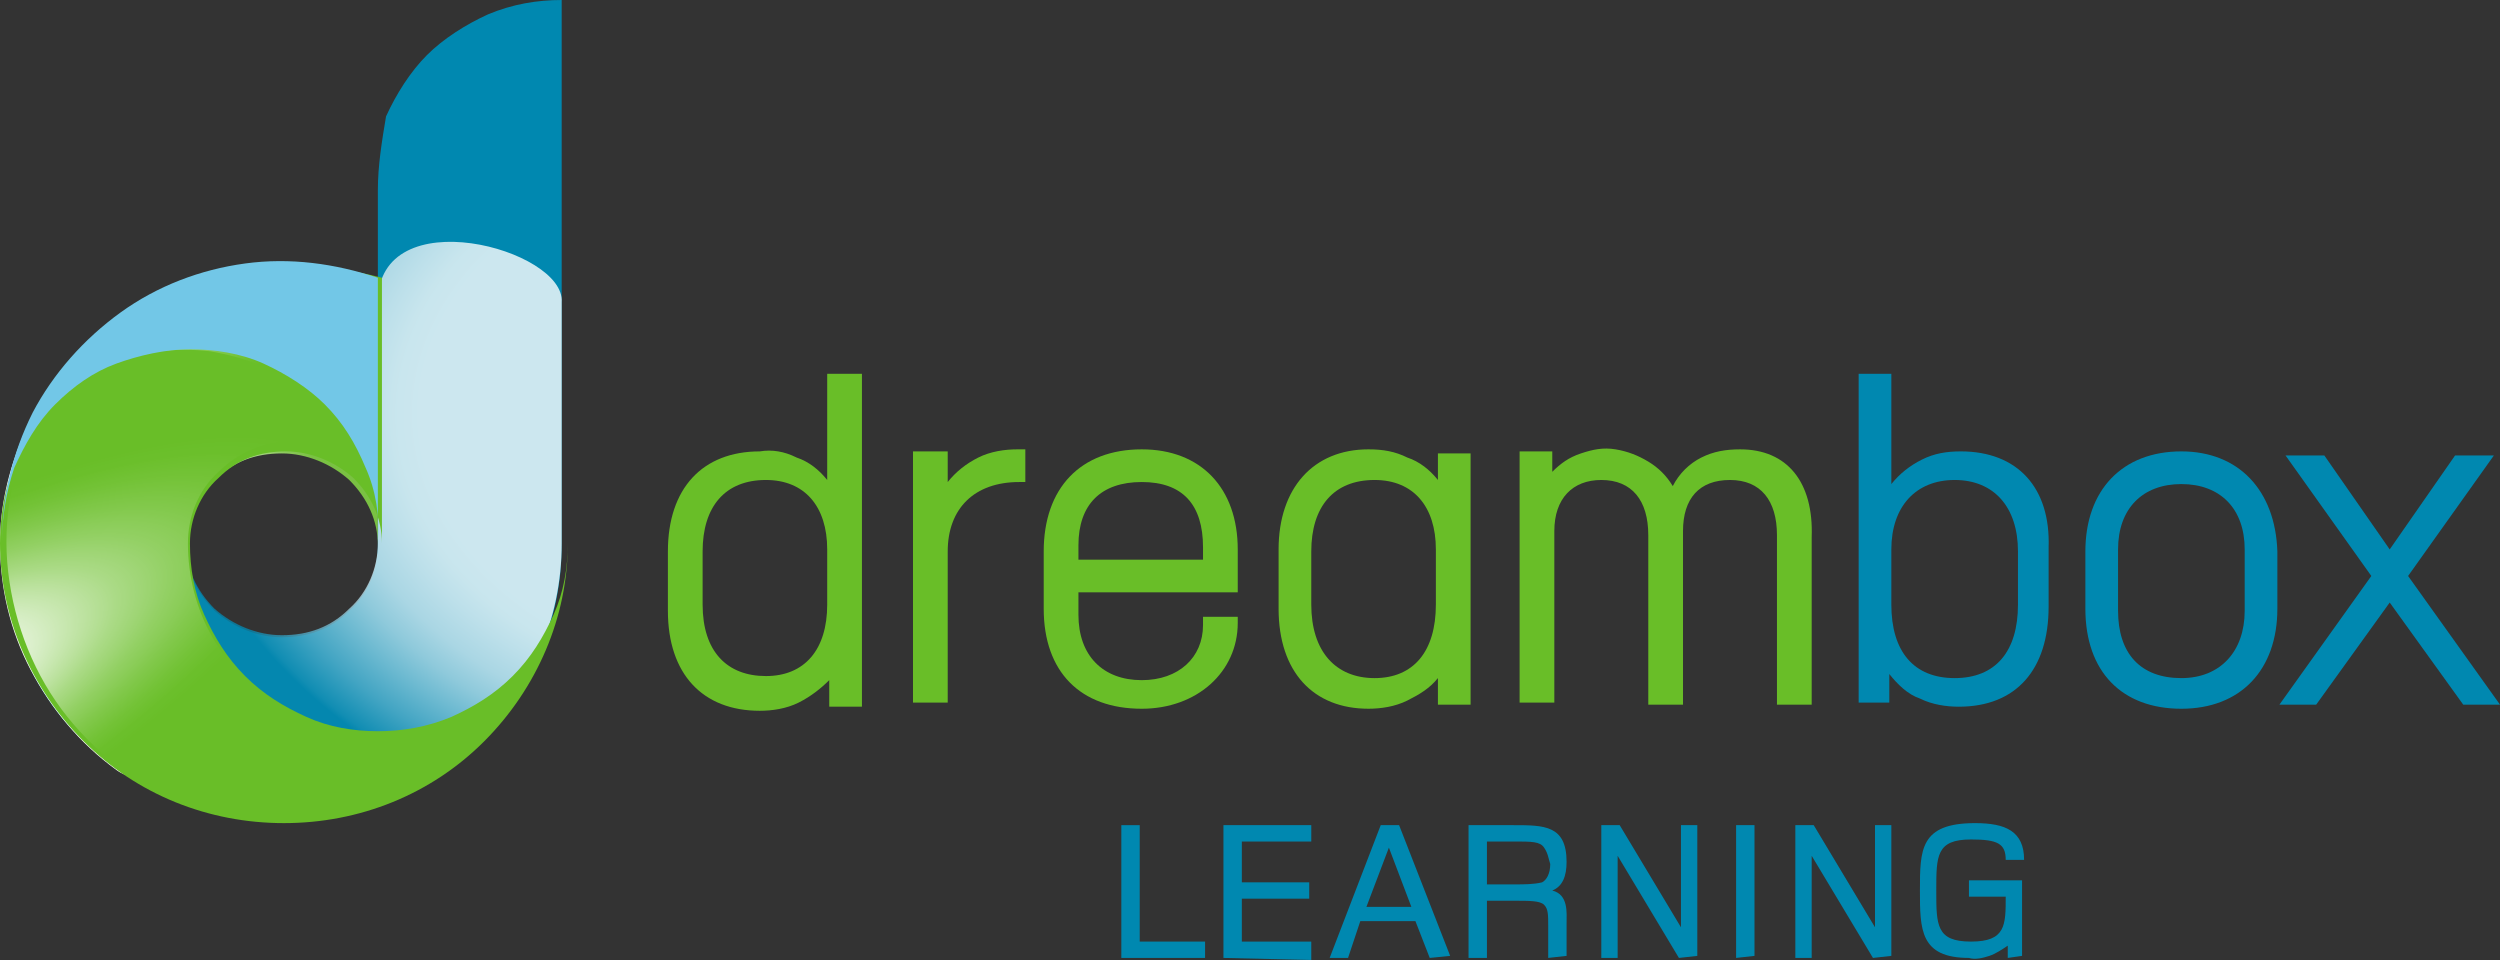
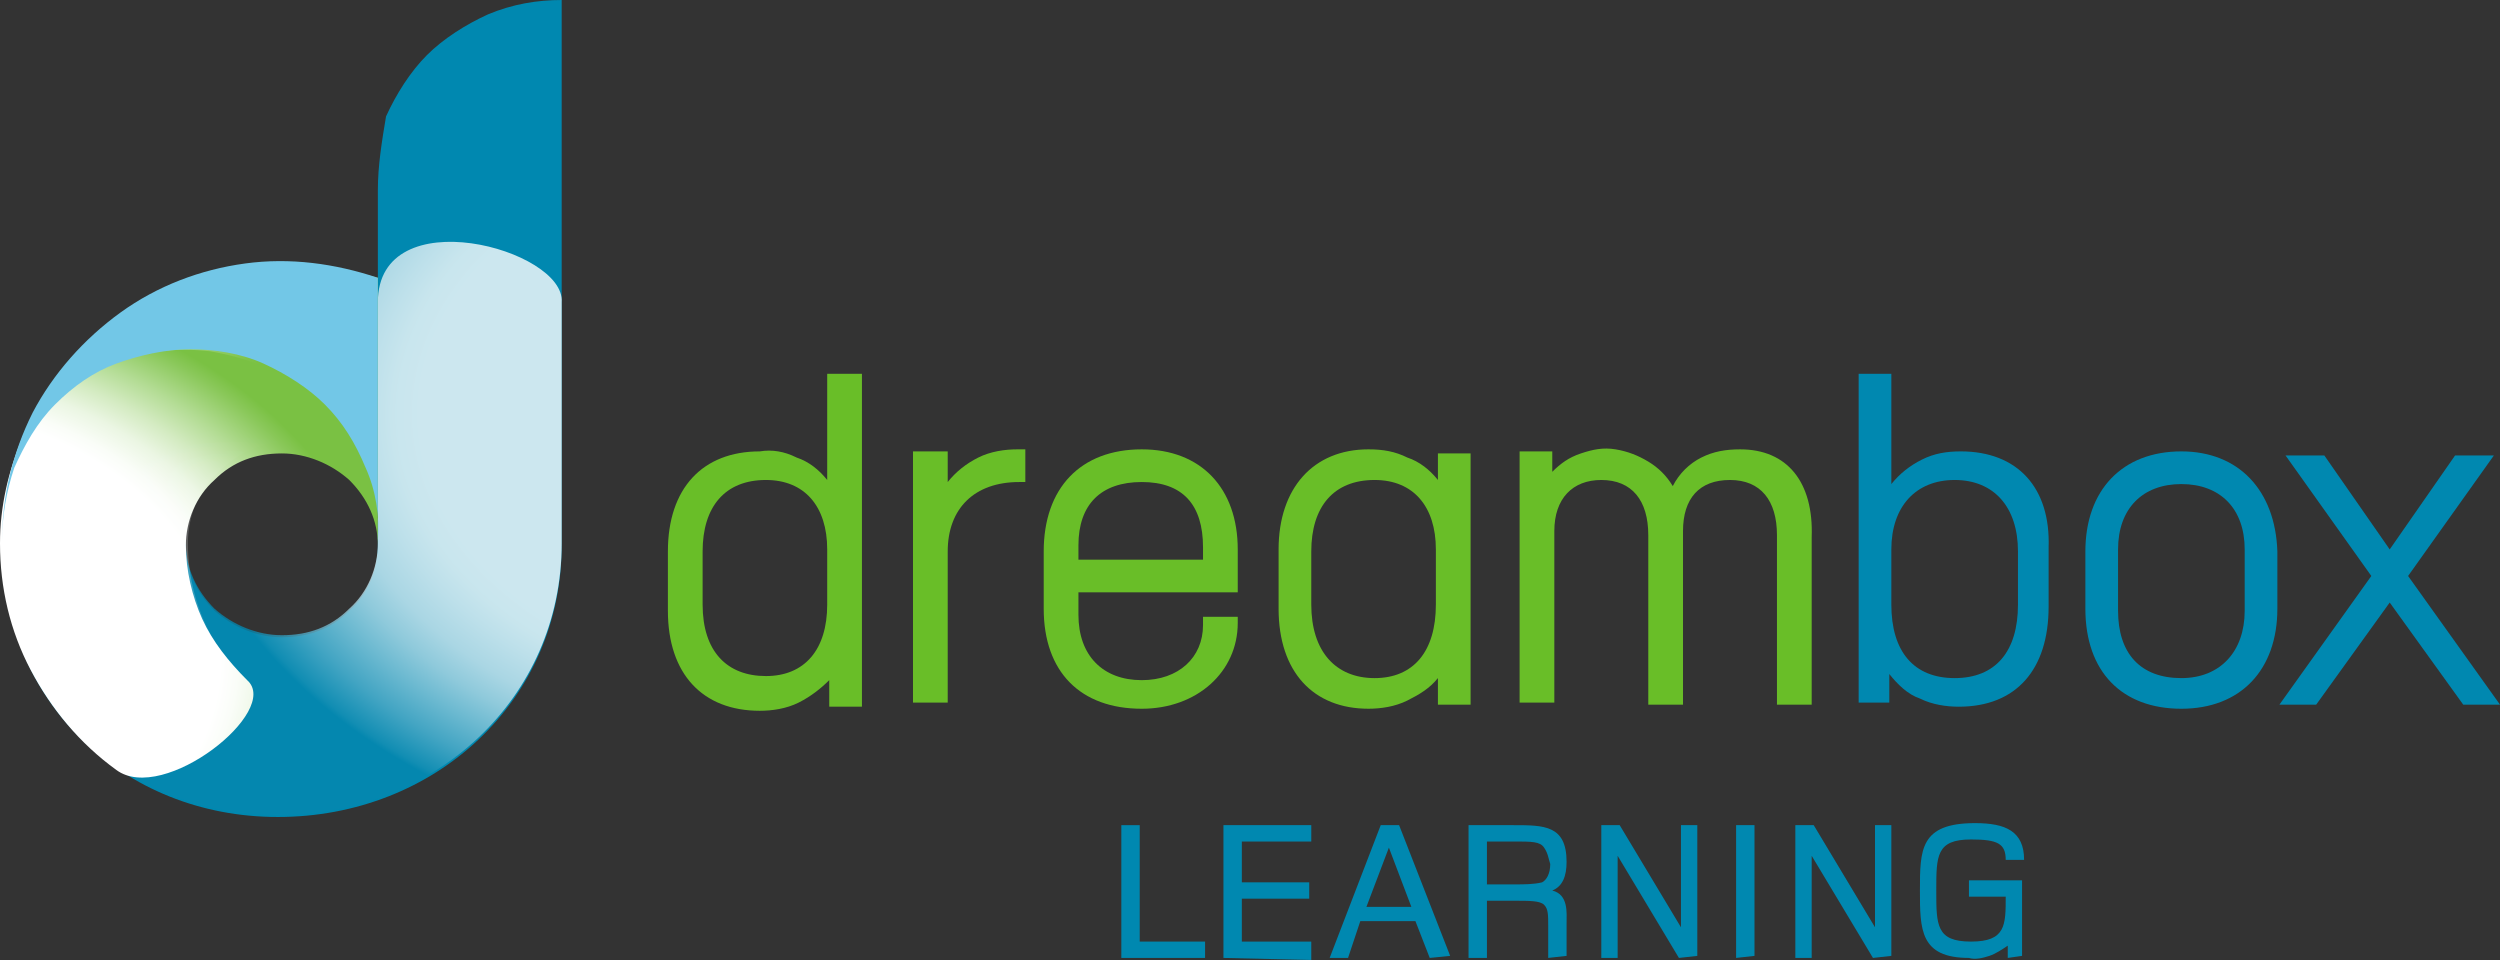
<svg xmlns="http://www.w3.org/2000/svg" id="Layer_1" x="0px" y="0px" viewBox="0 0 122.4 47" xml:space="preserve">
  <rect x="0" y="0" width="122.4" height="47" fill="#333333" stroke="none" />
  <path fill="#0088B0" d="M18.5,9.3v17.4c0,1.2-0.5,2.4-1.4,3.2c-0.9,0.9-2,1.3-3.3,1.3c-1.2,0-2.4-0.5-3.3-1.3 c-0.9-0.9-1.4-2-1.4-3.2l-9,0c0,7.6,5.9,13.3,13.5,13.3c7.7,0,13.9-5.7,13.9-13.3V0c-1.2,0-2.4,0.2-3.6,0.7c-1.1,0.5-2.2,1.2-3,2 s-1.5,1.9-2,3C18.7,6.9,18.5,8.1,18.5,9.3z" />
  <radialGradient id="SVGID_1_" cx="-423.637" cy="503.796" r="1" gradientTransform="matrix(32.701 0 0 -23.559 13892.213 11889.245)" gradientUnits="userSpaceOnUse">
    <stop offset="0.56" style="stop-color:#FFFFFF" />
    <stop offset="0.6" style="stop-color:#FAFDFD" />
    <stop offset="0.64" style="stop-color:#ECF6F9" />
    <stop offset="0.7" style="stop-color:#D4EAF1" />
    <stop offset="0.75" style="stop-color:#B2DAE6" />
    <stop offset="0.8" style="stop-color:#87C6D9" />
    <stop offset="0.86" style="stop-color:#53ACC8" />
    <stop offset="0.92" style="stop-color:#168FB4" />
    <stop offset="0.93" style="stop-color:#0587AF" />
  </radialGradient>
  <path opacity="0.8" fill="url(#SVGID_1_)" d="M18.5,14.8v11.8c0,1.2-0.5,2.4-1.4,3.2 c-0.9,0.9-2,1.3-3.3,1.3c-1.2,0-2.4-0.5-3.3-1.3c-0.9-0.9-1.4-2-1.4-3.2l-9,0c0,7.6,5.9,13.3,13.5,13.3c7.7,0,13.9-5.7,13.9-13.3 V14.8C27.7,12.2,18.5,9.7,18.5,14.8z" />
  <radialGradient id="SVGID_00000175281142919656962910000011222917084604425870_" cx="-421.775" cy="501.96" r="1" gradientTransform="matrix(28.703 0 0 -21.597 12100.381 10873.056)" gradientUnits="userSpaceOnUse">
    <stop offset="0.58" style="stop-color:#FFFFFF" />
    <stop offset="0.61" style="stop-color:#FAFDF8" />
    <stop offset="0.66" style="stop-color:#EBF6E3" />
    <stop offset="0.71" style="stop-color:#D4EBC2" />
    <stop offset="0.77" style="stop-color:#B3DC94" />
    <stop offset="0.84" style="stop-color:#8AC85A" />
    <stop offset="0.87" style="stop-color:#7AC143" />
  </radialGradient>
  <path fill="url(#SVGID_00000175281142919656962910000011222917084604425870_)" d="M18.5,14.9v-1.3c-1.5-0.4-3.1-0.6-4.6-0.5 c-1.8,0-3.6,0.3-5.3,1c-1.7,0.7-3.2,1.7-4.5,2.9c-1.3,1.3-2.3,2.8-3,4.4C0.4,23.1,0,24.8,0,26.6c0,2.2,0.5,4.3,1.5,6.2 c1,1.9,2.4,3.6,4.2,4.9c2.3,1.7,8.1-2.9,6.4-4.4c-0.9-0.9-1.7-1.9-2.2-3c-0.5-1.1-0.8-2.4-0.8-3.6c0-1.2,0.5-2.4,1.4-3.2 c0.9-0.9,2-1.3,3.3-1.3c1.2,0,2.4,0.5,3.3,1.3c0.9,0.9,1.4,2,1.4,3.2L18.5,14.9L18.5,14.9z" />
-   <path fill="#69BE28" d="M18.5,35.8c-1.2,0-2.4-0.2-3.5-0.7c-1.1-0.5-2.1-1.1-3-2c-0.9-0.9-1.5-1.9-2-3c-0.5-1.1-0.7-2.3-0.7-3.5 c0-1.2,0.5-2.4,1.4-3.2c0.9-0.9,2-1.3,3.3-1.3c1.2,0,2.4,0.5,3.3,1.3c0.9,0.9,1.4,2,1.4,3.2V14.9v-1.3c-1.5-0.4-3-0.6-4.6-0.5 c-1.8,0-3.6,0.3-5.3,1c-1.7,0.7-3.2,1.7-4.5,2.9c-1.3,1.3-2.3,2.8-3,4.4C0.4,23.1,0,24.8,0,26.6c0,3.6,1.5,7.1,4.1,9.7 c2.6,2.6,6.1,4,9.8,4c3.7,0,7.2-1.4,9.8-4c2.6-2.6,4.1-6.1,4.1-9.7c0,1.2-0.2,2.4-0.7,3.5c-0.5,1.1-1.1,2.1-2,3 c-0.9,0.9-1.9,1.5-3,2C20.9,35.6,19.7,35.8,18.5,35.8z" />
  <radialGradient id="SVGID_00000169523593150324569970000005808401035912989845_" cx="-511.048" cy="519.231" r="1" gradientTransform="matrix(-4.135 -7.414 -27.433 15.299 12121.366 -11695.485)" gradientUnits="userSpaceOnUse">
    <stop offset="0.38" style="stop-color:#FFFFFF" />
    <stop offset="0.46" style="stop-color:#FFFFFF;stop-opacity:0.78" />
    <stop offset="0.55" style="stop-color:#FFFFFF;stop-opacity:0.54" />
    <stop offset="0.64" style="stop-color:#FFFFFF;stop-opacity:0.35" />
    <stop offset="0.73" style="stop-color:#FFFFFF;stop-opacity:0.2" />
    <stop offset="0.81" style="stop-color:#FFFFFF;stop-opacity:9.000000e-02" />
    <stop offset="0.88" style="stop-color:#FFFFFF;stop-opacity:2.000000e-02" />
    <stop offset="0.93" style="stop-color:#FFFFFF;stop-opacity:0" />
  </radialGradient>
  <path opacity="0.8" fill="url(#SVGID_00000169523593150324569970000005808401035912989845_)" d=" M9.7,39.5c0,0-0.1,0-0.1,0c-2.5-0.8-4.7-2.4-6.3-4.4c-1.6-2-2.6-4.5-2.9-7.1c-0.3-2.6,0.2-5.2,1.4-7.5c1.2-2.3,3-4.2,5.3-5.6 c0.1-0.1,0.1-0.2,0.3-0.2c2.2,0,7.1,5.4,7.1,6.8c0,0,0,0.1,0,0.1c-0.1,0-0.1,0-0.2,0c-1.3,0-2.6,0.5-3.6,1.5c-1,0.9-1.5,2.2-1.5,3.5 c0,1.6,0.4,3.2,1.2,4.6c0.8,1.4,1.9,2.6,3.2,3.5c0.2,0.1,0.2,0.4,0.1,0.8c-0.5,1.6-2.8,4-3.9,4L9.7,39.5z" />
  <radialGradient id="SVGID_00000176755568396643437010000016659383079842469771_" cx="-393.755" cy="474.131" r="1" gradientTransform="matrix(10.105 0 0 -9.545 3987.064 4539.2)" gradientUnits="userSpaceOnUse">
    <stop offset="0" style="stop-color:#FFFFFF" />
    <stop offset="4.000000e-02" style="stop-color:#FFFFFF;stop-opacity:0.92" />
    <stop offset="0.21" style="stop-color:#FFFFFF;stop-opacity:0.6" />
    <stop offset="0.36" style="stop-color:#FFFFFF;stop-opacity:0.34" />
    <stop offset="0.48" style="stop-color:#FFFFFF;stop-opacity:0.16" />
    <stop offset="0.57" style="stop-color:#FFFFFF;stop-opacity:4.000000e-02" />
    <stop offset="0.63" style="stop-color:#FFFFFF;stop-opacity:0" />
  </radialGradient>
  <path opacity="0.8" fill="url(#SVGID_00000176755568396643437010000016659383079842469771_)" d=" M18,23.3c-0.6-1.6-1.6-3-3-4.1c-1.3-1.1-3-1.7-4.7-2c-1.7-0.2-3.4,0-5,0.7c-1.6,0.7-3,1.7-4,3.1c1.1-2.3,2.8-4.3,5-5.7 s4.7-2.1,7.3-2.1c1.5,0,3,0.2,4.4,0.7c0,0.3,0,0.6,0,0.9V23.3z" />
  <path fill="#72C7E7" d="M18.5,13.6c-2.1-0.7-4.3-1-6.5-0.7c-2.2,0.3-4.3,1.1-6.1,2.4c-1.8,1.3-3.3,3-4.3,4.9c-1,2-1.5,4.1-1.5,6.3 c0-1.2,0.2-2.4,0.6-3.6c0.5-1.1,1.1-2.2,2-3.1c0.9-0.9,1.9-1.6,3-2s2.4-0.7,3.6-0.7c1.2,0,2.5,0.2,3.6,0.7c1.1,0.5,2.2,1.2,3,2 c0.9,0.9,1.5,1.9,2,3.1c0.5,1.1,0.7,2.4,0.6,3.6v-1.4L18.5,13.6z" />
  <radialGradient id="SVGID_00000012473312415984277640000006928944976426849448_" cx="-436.037" cy="522.268" r="1" gradientTransform="matrix(453.757 0 0 -274.805 240467.797 141783.688)" gradientUnits="userSpaceOnUse">
    <stop offset="0" style="stop-color:#FFFFFF" />
    <stop offset="4.000000e-02" style="stop-color:#FFFFFF;stop-opacity:0.92" />
    <stop offset="0.21" style="stop-color:#FFFFFF;stop-opacity:0.6" />
    <stop offset="0.36" style="stop-color:#FFFFFF;stop-opacity:0.34" />
    <stop offset="0.48" style="stop-color:#FFFFFF;stop-opacity:0.16" />
    <stop offset="0.57" style="stop-color:#FFFFFF;stop-opacity:4.000000e-02" />
    <stop offset="0.63" style="stop-color:#FFFFFF;stop-opacity:0" />
  </radialGradient>
  <path opacity="0.8" fill="url(#SVGID_00000012473312415984277640000006928944976426849448_)" d=" M18.3,23.3c-0.6-1.6-1.6-3-3-4.1c-1.3-1.1-3-1.7-4.7-2c-1.7-0.2-3.4,0-5,0.7c-1.6,0.7-3,1.8-4,3.1c1.1-2.3,2.8-4.3,5-5.7 c2.2-1.4,4.7-2.1,7.3-2.1c1.5,0,3,0.2,4.4,0.7C18.4,14.2,18.3,23.3,18.3,23.3z" />
  <path fill="#0088B0" d="M54.9,46.9v-6.5h0.9v5.7H59v0.8L54.9,46.9z" />
  <path fill="#0088B0" d="M59.9,46.9v-6.5h4.3v0.8h-3.4v2h3.3V44h-3.3v2.1h3.4V47L59.9,46.9z" />
  <path fill="#0088B0" d="M70,46.9l-0.7-1.8h-2.7L66,46.9h-0.9l2.5-6.5h0.9l2.5,6.4L70,46.9z M68,41.5l-1.1,2.9h2.2L68,41.5z" />
  <path fill="#0088B0" d="M75.8,46.9v-1.6c0-0.5,0-0.8-0.2-1c-0.2-0.2-0.7-0.2-1.5-0.2h-1.3v2.8h-0.9v-6.5h2.2c1.5,0,2.6,0,2.6,1.8 c0,0.7-0.2,1.2-0.7,1.4c0.8,0.2,0.7,1.1,0.7,1.6v1.6L75.8,46.9z M75.6,41.5c-0.2-0.3-0.6-0.3-1.5-0.3h-1.3v2.1h1.4 c0.4,0,0.9,0,1.3-0.1c0.2-0.1,0.4-0.4,0.4-0.9C75.8,42,75.8,41.8,75.6,41.5z" />
  <path fill="#0088B0" d="M82.2,46.9l-3-5v5h-0.8v-6.5h0.9l3,5v-5h0.8v6.4L82.2,46.9z" />
  <path fill="#0088B0" d="M85,46.9v-6.5h0.9v6.4L85,46.9z" />
  <path fill="#0088B0" d="M91.7,46.9l-3-5v5h-0.8v-6.5h0.9l3,5v-5h0.8v6.4L91.7,46.9z" />
  <path fill="#0088B0" d="M98.3,46.9v-0.6c-0.3,0.2-0.6,0.4-0.9,0.5c-0.3,0.1-0.7,0.2-1,0.1c-2.4,0-2.4-1.4-2.4-3.3c0-2,0-3.3,2.7-3.3 c1.5,0,2.4,0.4,2.4,1.8h-0.9c0-0.8-0.4-1-1.7-1c-1.7,0-1.7,0.8-1.7,2.5c0,1.7,0,2.5,1.7,2.5c1.7,0,1.7-0.8,1.7-2.2h-1.8v-0.8H99v3.7 L98.3,46.9z" />
  <path fill="#69BE28" d="M40.5,18.3v5.2c-0.4-0.5-0.9-0.9-1.5-1.1c-0.6-0.3-1.2-0.4-1.8-0.3c-2.8,0-4.5,1.8-4.5,4.9v2.9 c0,3.1,1.7,4.9,4.5,4.9c0.6,0,1.3-0.1,1.9-0.4c0.6-0.3,1.1-0.7,1.5-1.1v1.3h1.6V18.3H40.5z M40.5,26.9v2.7c0,2.2-1.1,3.5-3,3.5 s-3.1-1.2-3.1-3.5V27c0-2.2,1.1-3.5,3.1-3.5C39.4,23.5,40.5,24.8,40.5,26.9z" />
  <path fill="#69BE28" d="M49.8,22c-0.6,0-1.3,0.1-1.9,0.4c-0.6,0.3-1.1,0.7-1.5,1.2v-1.5h-1.7v12.3h1.7v-7.4c0-2.1,1.3-3.4,3.5-3.4 h0.3V22H49.8z" />
  <path fill="#69BE28" d="M60.6,28.9v-2c0-3-1.8-4.9-4.7-4.9c-3,0-4.8,1.9-4.8,5v2.8c0,3.1,1.8,4.9,4.8,4.9c2.7,0,4.7-1.8,4.7-4.2 v-0.3h-1.7v0.4c0,1.6-1.2,2.7-3,2.7c-1.9,0-3.1-1.2-3.1-3.2v-1.1H60.6z M55.9,23.6c2,0,3,1.1,3,3.2v0.6h-6.1v-0.7 C52.8,24.7,53.9,23.6,55.9,23.6z" />
  <path fill="#69BE28" d="M70.4,22.2v1.3c-0.4-0.5-0.9-0.9-1.5-1.1c-0.6-0.3-1.2-0.4-1.9-0.4c-2.7,0-4.4,1.9-4.4,4.9v2.9 c0,3.1,1.7,4.9,4.4,4.9c0.6,0,1.3-0.1,1.9-0.4c0.6-0.3,1.1-0.6,1.5-1.1v1.3H72V22.2H70.4z M70.3,26.9v2.7c0,2.3-1.1,3.6-3,3.6 c-1.9,0-3.1-1.3-3.1-3.6V27c0-2.2,1.1-3.5,3.1-3.5C69.2,23.5,70.3,24.8,70.3,26.9z" />
  <path fill="#69BE28" d="M85.2,22c-0.7,0-1.3,0.1-1.9,0.4c-0.6,0.3-1.1,0.8-1.4,1.4c-0.3-0.5-0.7-0.9-1.2-1.2c-0.5-0.3-1-0.5-1.6-0.6 c-0.6-0.1-1.1,0-1.7,0.2s-1,0.5-1.4,0.9v-1h-1.6v12.3h1.7V26c0-1.6,0.9-2.5,2.3-2.5c1.5,0,2.3,1,2.3,2.7v8.3h1.7V26 c0-1.6,0.8-2.5,2.3-2.5c1.5,0,2.3,1,2.3,2.7v8.3h1.7v-8.2C88.8,23.6,87.5,22,85.2,22z" />
  <path fill="#0088B0" d="M96,22.1c-0.7,0-1.3,0.1-1.9,0.4c-0.6,0.3-1.1,0.7-1.5,1.2v-5.4H91v16.1h1.5V33c0.4,0.5,0.9,1,1.5,1.2 c0.6,0.3,1.3,0.4,1.9,0.4c2.8,0,4.4-1.8,4.4-4.9v-2.9C100.4,23.9,98.8,22.1,96,22.1z M98.8,27v2.6c0,2.3-1.1,3.6-3.1,3.6 s-3.1-1.3-3.1-3.6v-2.7c0-2.1,1.2-3.4,3.1-3.4C97.6,23.5,98.8,24.8,98.8,27z" />
  <path fill="#0088B0" d="M106.8,22.1c-2.9,0-4.7,1.9-4.7,4.9v2.8c0,3.1,1.8,4.9,4.7,4.9c2.9,0,4.7-1.9,4.7-4.9V27 C111.4,24,109.6,22.1,106.8,22.1z M106.8,33.2c-2,0-3.1-1.2-3.1-3.3v-3c0-2,1.2-3.2,3.1-3.2s3.1,1.2,3.1,3.2v3 C109.9,31.9,108.7,33.2,106.8,33.2z" />
  <path fill="#0088B0" d="M117.9,28.2l4.2-5.9h-1.9l-3.2,4.6l-3.2-4.6h-1.9l4.2,5.9l-4.5,6.3h1.8l3.6-5l3.6,5h1.8L117.9,28.2z" />
</svg>